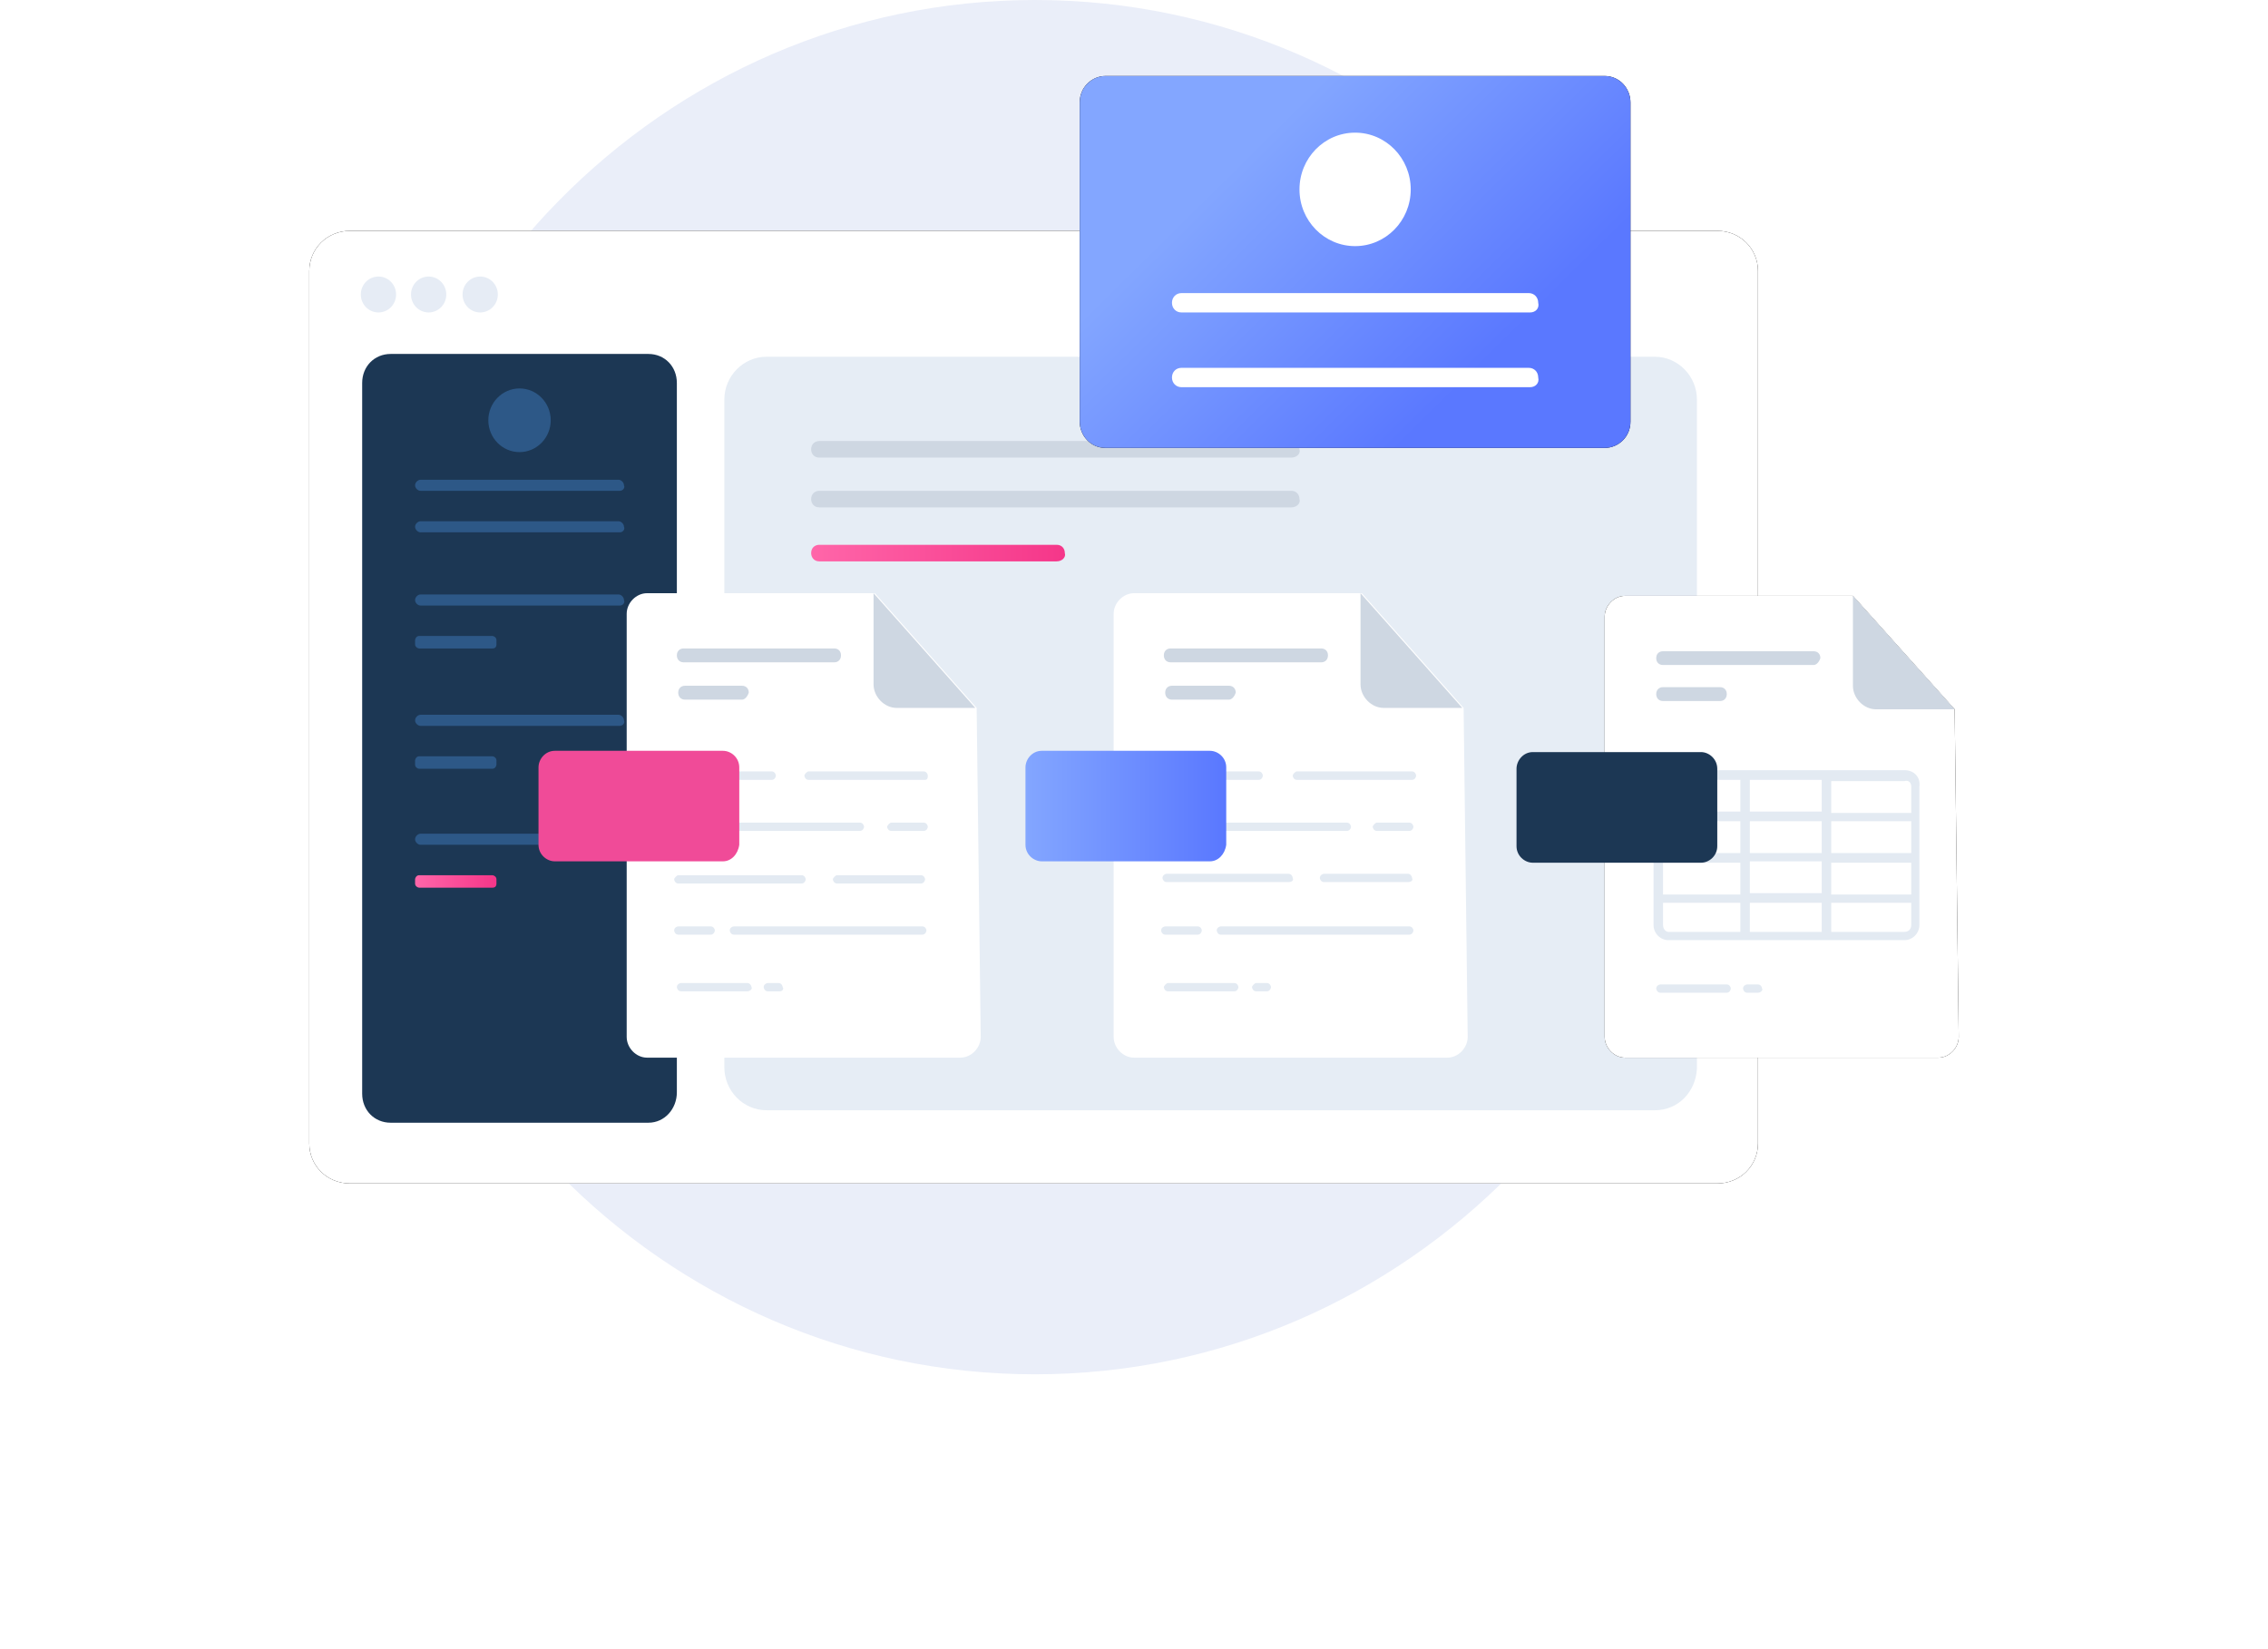
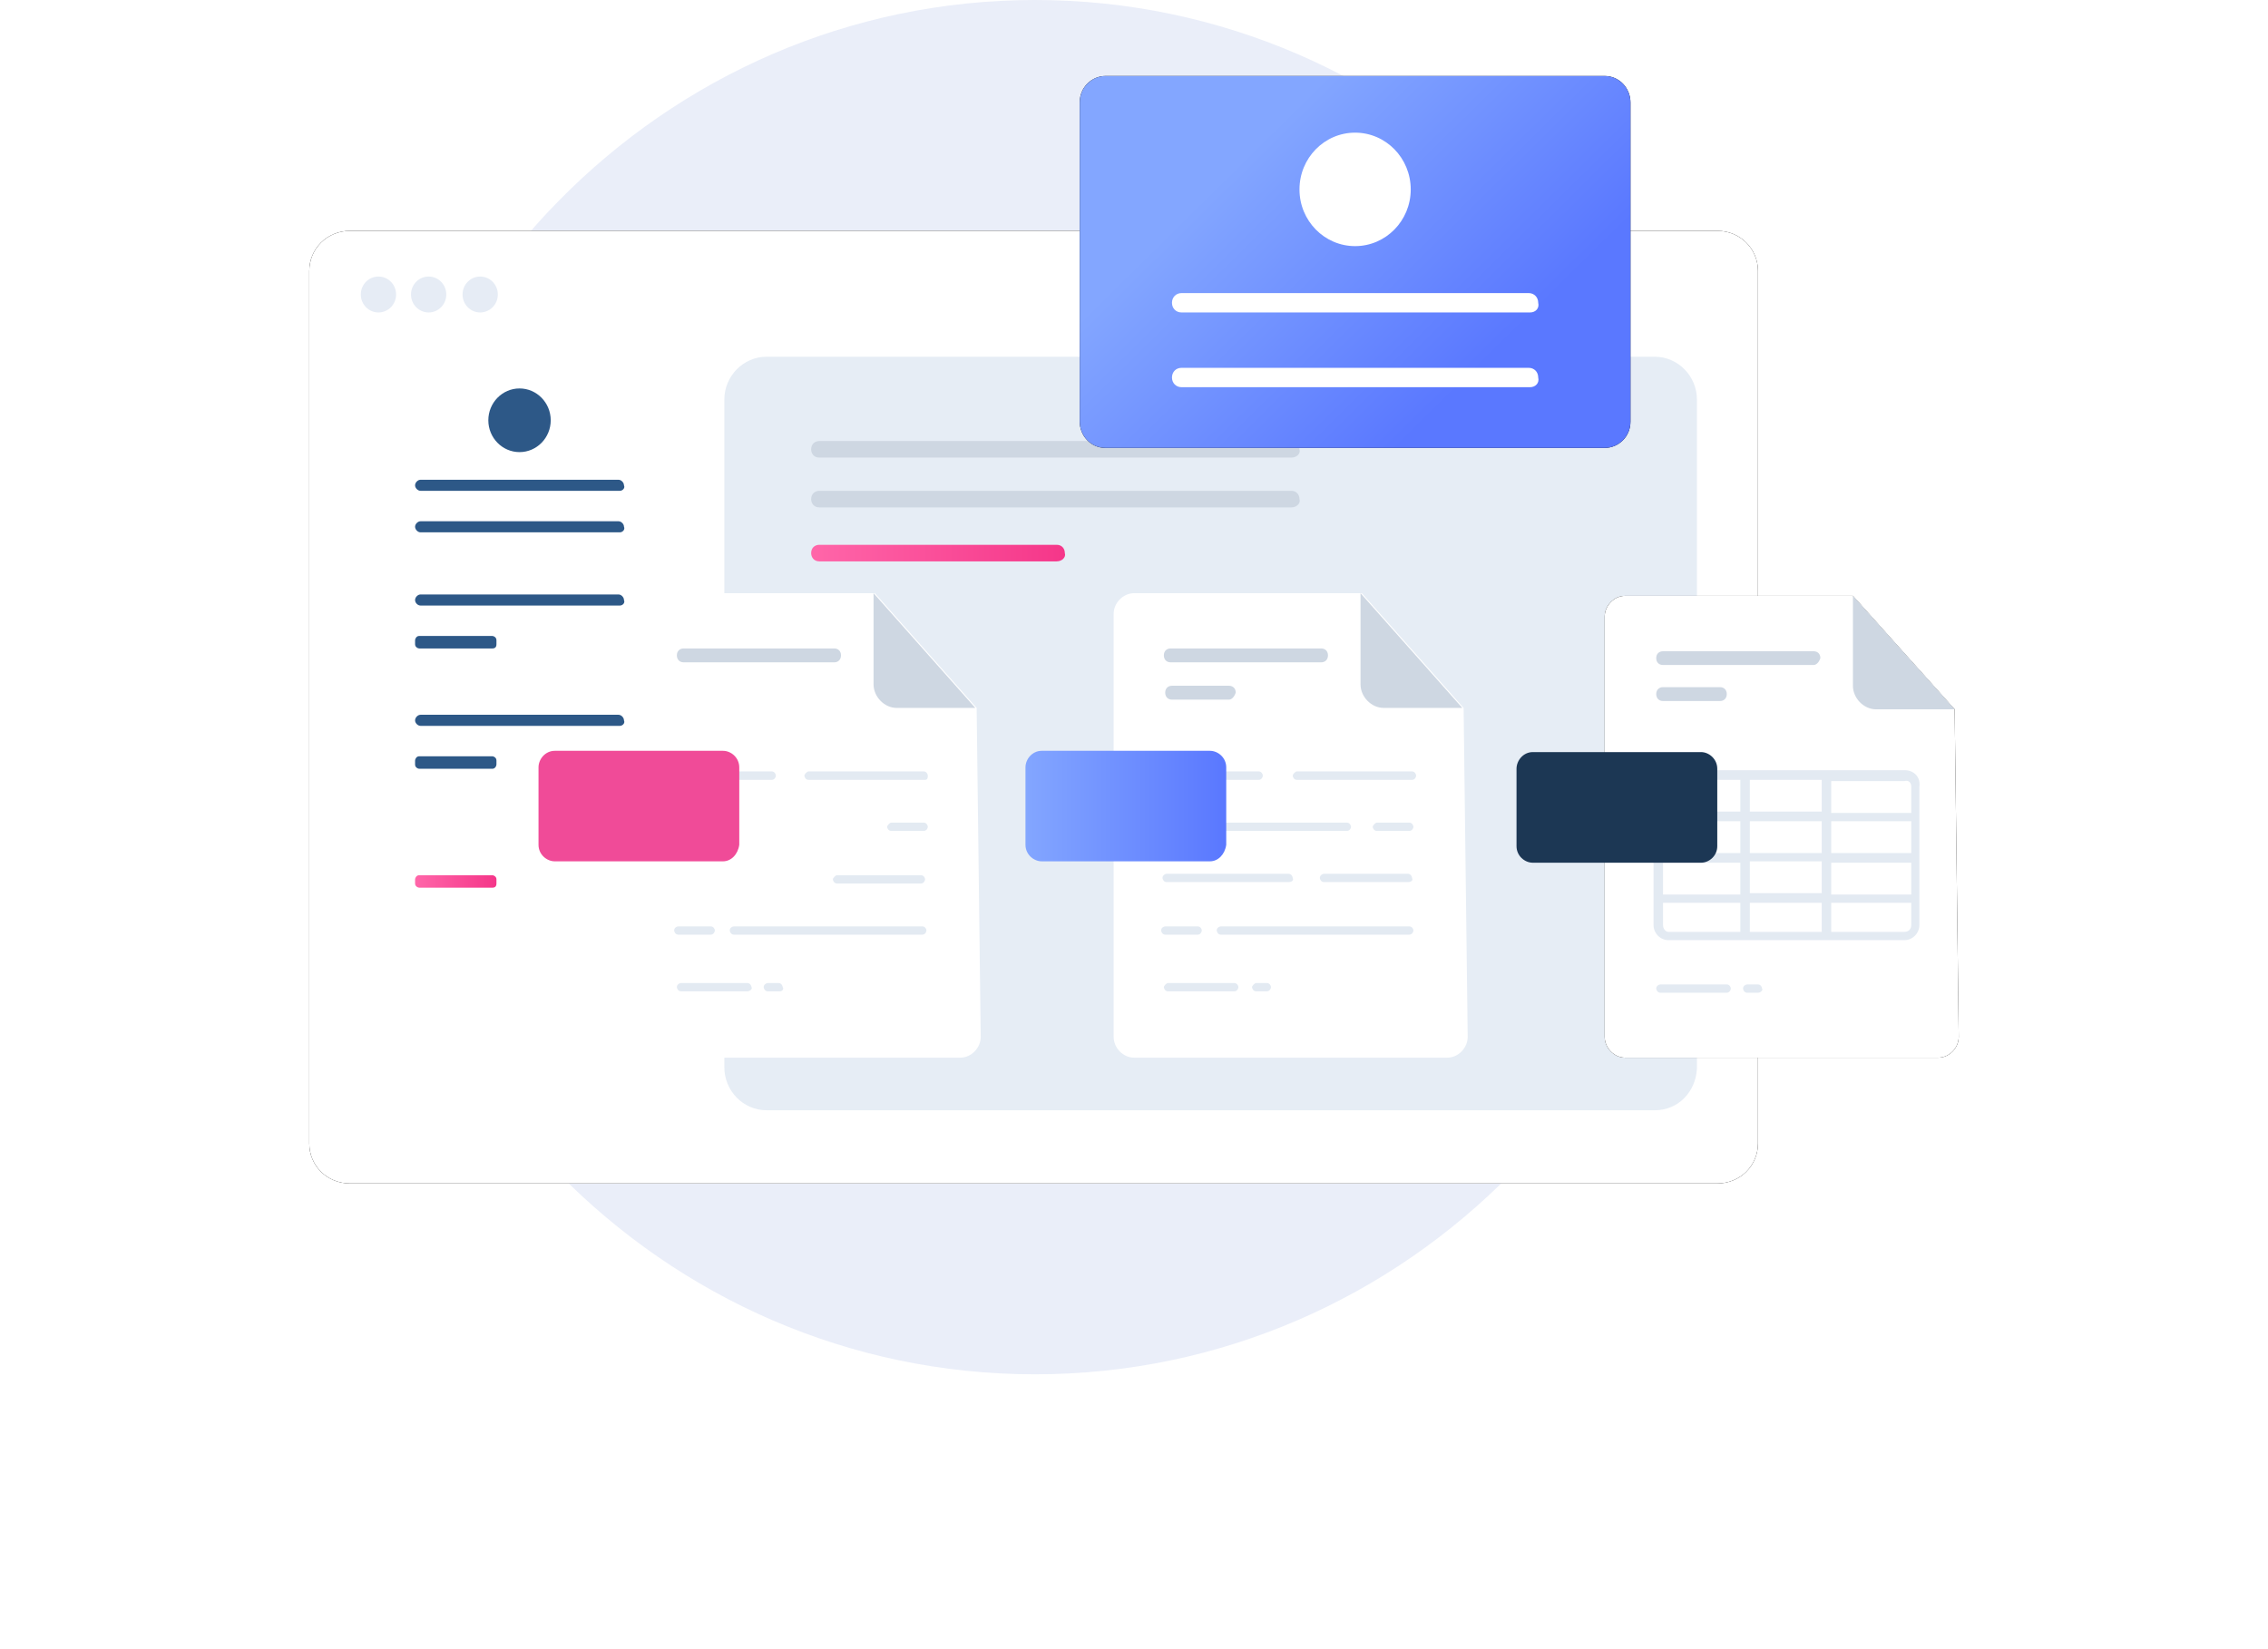
<svg xmlns="http://www.w3.org/2000/svg" xmlns:xlink="http://www.w3.org/1999/xlink" width="132px" height="96px" viewBox="0 0 132 96">
  <title>32</title>
  <defs>
    <path d="M84.316,15.771 L84.316,66.563 C84.316,67.845 83.29,68.89 81.947,68.89 L2.369,68.89 C1.026,68.89 0,67.845 0,66.563 L0,15.771 C0,14.49 1.026,13.437 2.369,13.437 L81.947,13.437 C83.29,13.437 84.316,14.49 84.316,15.771 Z" id="path-1" />
    <filter x="-37.4%" y="-40.6%" width="174.7%" height="213.6%" filterUnits="objectBoundingBox" id="filter-2">
      <feGaussianBlur stdDeviation="9" />
    </filter>
    <linearGradient x1="-0.433%" y1="44.068%" x2="100.221%" y2="44.068%" id="linearGradient-3">
      <stop stop-color="#FF66A9" offset="0%" />
      <stop stop-color="#F53689" offset="100%" />
    </linearGradient>
    <linearGradient x1="0.152%" y1="50.5%" x2="99.713%" y2="50.5%" id="linearGradient-4">
      <stop stop-color="#FF66A9" offset="0%" />
      <stop stop-color="#F53689" offset="100%" />
    </linearGradient>
    <path d="M95.763,41.29 L96,60.359 C96,61.004 95.447,61.567 94.816,61.567 L76.579,61.567 C75.947,61.567 75.394,61.004 75.394,60.359 L75.394,35.894 C75.394,35.249 75.947,34.686 76.579,34.686 L89.842,34.686 L95.763,41.29 Z" id="path-5" />
    <filter x="-152.9%" y="-83.7%" width="405.7%" height="334.4%" filterUnits="objectBoundingBox" id="filter-6">
      <feGaussianBlur stdDeviation="9" />
    </filter>
    <linearGradient x1="0.007%" y1="50.127%" x2="99.445%" y2="50.127%" id="linearGradient-7">
      <stop stop-color="#83A6FF" offset="0%" />
      <stop stop-color="#5A78FF" offset="100%" />
    </linearGradient>
    <linearGradient x1="23.247%" y1="31.352%" x2="78.873%" y2="69.374%" id="linearGradient-8">
      <stop stop-color="#83A6FF" offset="0%" />
      <stop stop-color="#5A78FF" offset="100%" />
    </linearGradient>
    <path d="M75.394,26.073 L46.342,26.073 C45.474,26.073 44.842,25.355 44.842,24.547 L44.842,5.959 C44.842,5.069 45.553,4.424 46.342,4.424 L75.394,4.424 C76.263,4.424 76.894,5.151 76.894,5.959 L76.894,24.547 C76.894,25.437 76.184,26.073 75.394,26.073 Z" id="path-9" />
    <filter x="-34.3%" y="-32.3%" width="168.6%" height="201.6%" filterUnits="objectBoundingBox" id="filter-10">
      <feGaussianBlur stdDeviation="3" />
    </filter>
  </defs>
  <g id="Desktop" stroke="none" stroke-width="1" fill="none" fill-rule="evenodd">
    <g id="Resellers" transform="translate(-252, -869)" fill-rule="nonzero">
      <g id="32" transform="translate(270, 869)">
        <path d="M42.237,80 C63.906,80 81.474,62.09 81.474,40 C81.474,17.91 63.906,0 42.237,0 C20.567,0 3,17.91 3,40 C3,62.09 20.567,80 42.237,80 Z" id="Path" fill="#EAEEF9" />
        <g id="Path">
          <use fill="black" fill-opacity="1" filter="url(#filter-2)" xlink:href="#path-1" />
          <use fill="#FFFFFF" xlink:href="#path-1" />
        </g>
        <path d="M78.316,64.629 L26.606,64.629 C25.263,64.629 24.158,63.502 24.158,62.131 L24.158,23.257 C24.158,21.894 25.263,20.767 26.606,20.767 L78.316,20.767 C79.658,20.767 80.763,21.894 80.763,23.257 L80.763,62.212 C80.684,63.584 79.658,64.629 78.316,64.629 Z" id="Path" fill="#E6EDF5" />
        <path d="M4.026,18.188 C4.593,18.188 5.053,17.722 5.053,17.143 C5.053,16.563 4.593,16.098 4.026,16.098 C3.459,16.098 3,16.563 3,17.143 C3,17.722 3.459,18.188 4.026,18.188 Z" id="Path" fill="#E6ECF5" />
        <path d="M6.947,18.188 C7.514,18.188 7.974,17.722 7.974,17.143 C7.974,16.563 7.514,16.098 6.947,16.098 C6.381,16.098 5.921,16.563 5.921,17.143 C5.921,17.722 6.381,18.188 6.947,18.188 Z" id="Path" fill="#E6ECF5" />
        <path d="M9.947,18.188 C10.514,18.188 10.974,17.722 10.974,17.143 C10.974,16.563 10.514,16.098 9.947,16.098 C9.381,16.098 8.921,16.563 8.921,17.143 C8.921,17.722 9.381,18.188 9.947,18.188 Z" id="Path" fill="#E6ECF5" />
        <path d="M57.158,26.637 L29.684,26.637 C29.369,26.637 29.21,26.4 29.21,26.155 C29.21,25.837 29.447,25.673 29.684,25.673 L57.158,25.673 C57.474,25.673 57.631,25.918 57.631,26.155 C57.71,26.4 57.474,26.637 57.158,26.637 Z" id="Path" fill="#CED7E2" />
        <path d="M57.158,29.535 L29.684,29.535 C29.369,29.535 29.21,29.298 29.21,29.053 C29.21,28.735 29.447,28.571 29.684,28.571 L57.158,28.571 C57.474,28.571 57.631,28.816 57.631,29.053 C57.71,29.298 57.474,29.535 57.158,29.535 Z" id="Path" fill="#CED7E2" />
        <path d="M43.5,32.678 L29.684,32.678 C29.369,32.678 29.21,32.433 29.21,32.196 C29.21,31.869 29.447,31.714 29.684,31.714 L43.5,31.714 C43.816,31.714 43.974,31.951 43.974,32.196 C44.053,32.433 43.816,32.678 43.5,32.678 Z" id="Path" fill="url(#linearGradient-3)" />
-         <path d="M19.737,65.355 L4.737,65.355 C3.79,65.355 3.079,64.629 3.079,63.665 L3.079,22.294 C3.079,21.331 3.79,20.604 4.737,20.604 L19.737,20.604 C20.684,20.604 21.394,21.331 21.394,22.294 L21.394,63.584 C21.394,64.547 20.684,65.355 19.737,65.355 Z" id="Path" fill="#1C3754" />
        <path d="M12.237,26.318 C13.24,26.318 14.053,25.486 14.053,24.465 C14.053,23.445 13.24,22.612 12.237,22.612 C11.234,22.612 10.421,23.445 10.421,24.465 C10.421,25.486 11.234,26.318 12.237,26.318 Z" id="Path" fill="#2D5887" />
        <path d="M18.079,28.571 L6.474,28.571 C6.316,28.571 6.158,28.408 6.158,28.253 C6.158,28.09 6.316,27.927 6.474,27.927 L18,27.927 C18.158,27.927 18.316,28.09 18.316,28.253 C18.394,28.408 18.237,28.571 18.079,28.571 Z" id="Path" fill="#2D5887" />
        <path d="M18.079,30.988 L6.474,30.988 C6.316,30.988 6.158,30.824 6.158,30.661 C6.158,30.506 6.316,30.343 6.474,30.343 L18,30.343 C18.158,30.343 18.316,30.506 18.316,30.661 C18.394,30.824 18.237,30.988 18.079,30.988 Z" id="Path" fill="#2D5887" />
        <path d="M18.079,35.249 L6.474,35.249 C6.316,35.249 6.158,35.094 6.158,34.931 C6.158,34.767 6.316,34.604 6.474,34.604 L18,34.604 C18.158,34.604 18.316,34.767 18.316,34.931 C18.394,35.094 18.237,35.249 18.079,35.249 Z" id="Path" fill="#2D5887" />
        <path d="M10.658,37.747 L6.394,37.747 C6.316,37.747 6.158,37.665 6.158,37.502 L6.158,37.265 C6.158,37.184 6.237,37.02 6.394,37.02 L10.658,37.02 C10.737,37.02 10.894,37.102 10.894,37.265 L10.894,37.502 C10.894,37.665 10.816,37.747 10.658,37.747 Z" id="Path" fill="#2D5887" />
        <path d="M18.079,42.253 L6.474,42.253 C6.316,42.253 6.158,42.09 6.158,41.935 C6.158,41.771 6.316,41.608 6.474,41.608 L18,41.608 C18.158,41.608 18.316,41.771 18.316,41.935 C18.394,42.09 18.237,42.253 18.079,42.253 Z" id="Path" fill="#2D5887" />
        <path d="M10.658,44.751 L6.394,44.751 C6.316,44.751 6.158,44.669 6.158,44.506 L6.158,44.269 C6.158,44.188 6.237,44.024 6.394,44.024 L10.658,44.024 C10.737,44.024 10.894,44.106 10.894,44.269 L10.894,44.506 C10.894,44.588 10.816,44.751 10.658,44.751 Z" id="Path" fill="#2D5887" />
-         <path d="M18.079,49.176 L6.474,49.176 C6.316,49.176 6.158,49.012 6.158,48.857 C6.158,48.694 6.316,48.531 6.474,48.531 L18,48.531 C18.158,48.531 18.316,48.694 18.316,48.857 C18.394,49.012 18.237,49.176 18.079,49.176 Z" id="Path" fill="#2D5887" />
        <path d="M10.658,51.673 L6.394,51.673 C6.316,51.673 6.158,51.592 6.158,51.429 L6.158,51.184 C6.158,51.11 6.237,50.947 6.394,50.947 L10.658,50.947 C10.737,50.947 10.894,51.029 10.894,51.184 L10.894,51.429 C10.894,51.592 10.816,51.673 10.658,51.673 Z" id="Path" fill="url(#linearGradient-4)" />
        <g id="Path">
          <use fill="black" fill-opacity="1" filter="url(#filter-6)" xlink:href="#path-5" />
          <use fill="#FFFFFF" xlink:href="#path-5" />
        </g>
        <path d="M84.316,57.788 L83.684,57.788 C83.526,57.788 83.447,57.624 83.447,57.543 C83.447,57.388 83.606,57.306 83.684,57.306 L84.316,57.306 C84.474,57.306 84.553,57.461 84.553,57.543 C84.631,57.624 84.474,57.788 84.316,57.788 Z" id="Path" fill="#E3EAF2" />
        <path d="M82.5,57.788 L78.631,57.788 C78.474,57.788 78.394,57.624 78.394,57.543 C78.394,57.388 78.553,57.306 78.631,57.306 L82.5,57.306 C82.658,57.306 82.737,57.461 82.737,57.543 C82.737,57.624 82.658,57.788 82.5,57.788 Z" id="Path" fill="#E3EAF2" />
        <path d="M87.553,38.71 L78.79,38.71 C78.553,38.71 78.394,38.555 78.394,38.31 C78.394,38.065 78.553,37.91 78.79,37.91 L87.553,37.91 C87.79,37.91 87.947,38.065 87.947,38.31 C87.869,38.555 87.71,38.71 87.553,38.71 Z" id="Path" fill="#CED7E2" />
        <path d="M82.106,40.808 L78.79,40.808 C78.553,40.808 78.394,40.645 78.394,40.4 C78.394,40.163 78.553,40 78.79,40 L82.106,40 C82.342,40 82.5,40.163 82.5,40.4 C82.5,40.645 82.342,40.808 82.106,40.808 Z" id="Path" fill="#CED7E2" />
        <path d="M89.842,34.686 L89.842,39.918 C89.842,40.645 90.474,41.29 91.184,41.29 L95.763,41.29" id="Path" fill="#CED7E2" />
        <path d="M92.842,44.833 L88.263,44.833 L83.526,44.833 L79.106,44.833 C78.632,44.833 78.237,45.233 78.237,45.714 L78.237,53.845 C78.237,54.327 78.632,54.727 79.106,54.727 L92.842,54.727 C93.316,54.727 93.71,54.327 93.71,53.845 L93.71,45.796 C93.79,45.233 93.394,44.833 92.842,44.833 Z M83.842,51.992 L83.842,50.139 L88.026,50.139 L88.026,51.992 L83.842,51.992 Z M88.026,52.555 L88.026,54.245 L83.842,54.245 L83.842,52.555 L88.026,52.555 Z M88.026,47.804 L88.026,49.657 L83.842,49.657 L83.842,47.804 L88.026,47.804 Z M83.842,47.241 L83.842,45.396 L88.026,45.396 L88.026,47.241 L83.842,47.241 Z M93.237,49.657 L88.579,49.657 L88.579,47.804 L93.237,47.804 L93.237,49.657 Z M83.29,49.657 L78.79,49.657 L78.79,47.804 L83.29,47.804 L83.29,49.657 Z M78.79,50.22 L83.29,50.22 L83.29,52.073 L78.79,52.073 L78.79,50.22 Z M88.579,50.22 L93.237,50.22 L93.237,52.073 L88.579,52.073 L88.579,50.22 Z M93.237,45.796 L93.237,47.322 L88.579,47.322 L88.579,45.469 L92.842,45.469 C93.079,45.396 93.237,45.551 93.237,45.796 Z M79.106,45.396 L83.29,45.396 L83.29,47.241 L78.79,47.241 L78.79,45.714 C78.79,45.551 78.947,45.396 79.106,45.396 Z M78.79,53.845 L78.79,52.555 L83.29,52.555 L83.29,54.245 L79.106,54.245 C78.947,54.245 78.79,54.082 78.79,53.845 Z M92.842,54.245 L88.579,54.245 L88.579,52.555 L93.237,52.555 L93.237,53.845 C93.237,54.082 93.079,54.245 92.842,54.245 Z" id="Shape" fill="#E3EAF2" />
        <path d="M81,50.22 L71.21,50.22 C70.737,50.22 70.263,49.82 70.263,49.257 L70.263,44.751 C70.263,44.269 70.658,43.78 71.21,43.78 L81,43.78 C81.474,43.78 81.947,44.188 81.947,44.751 L81.947,49.257 C81.947,49.82 81.474,50.22 81,50.22 Z" id="Path" fill="#1C3754" />
        <path d="M38.842,41.208 L39.079,60.359 C39.079,61.004 38.526,61.567 37.894,61.567 L19.658,61.567 C19.026,61.567 18.474,61.004 18.474,60.359 L18.474,35.731 C18.474,35.094 19.026,34.531 19.658,34.531 L32.921,34.531 L38.842,41.208 Z" id="Path" fill="#FFFFFF" />
        <path d="M35.684,54.408 L24.71,54.408 C24.553,54.408 24.474,54.245 24.474,54.163 C24.474,54 24.631,53.927 24.71,53.927 L35.684,53.927 C35.842,53.927 35.921,54.082 35.921,54.163 C35.921,54.245 35.842,54.408 35.684,54.408 Z" id="Path" fill="#E3EAF2" />
        <path d="M23.369,54.408 L21.474,54.408 C21.316,54.408 21.237,54.245 21.237,54.163 C21.237,54 21.394,53.927 21.474,53.927 L23.369,53.927 C23.526,53.927 23.606,54.082 23.606,54.163 C23.606,54.245 23.526,54.408 23.369,54.408 Z" id="Path" fill="#E3EAF2" />
        <path d="M35.606,51.429 L30.71,51.429 C30.553,51.429 30.474,51.265 30.474,51.184 C30.474,51.11 30.632,50.947 30.71,50.947 L35.606,50.947 C35.763,50.947 35.842,51.11 35.842,51.184 C35.842,51.265 35.763,51.429 35.606,51.429 Z" id="Path" fill="#E3EAF2" />
-         <path d="M28.658,51.429 L21.474,51.429 C21.316,51.429 21.237,51.265 21.237,51.184 C21.237,51.11 21.394,50.947 21.474,50.947 L28.658,50.947 C28.816,50.947 28.894,51.11 28.894,51.184 C28.894,51.265 28.816,51.429 28.658,51.429 Z" id="Path" fill="#E3EAF2" />
        <path d="M35.763,48.367 L33.869,48.367 C33.71,48.367 33.631,48.212 33.631,48.131 C33.631,48.049 33.79,47.886 33.869,47.886 L35.763,47.886 C35.921,47.886 36,48.049 36,48.131 C36,48.212 35.921,48.367 35.763,48.367 Z" id="Path" fill="#E3EAF2" />
-         <path d="M32.053,48.367 L21.632,48.367 C21.474,48.367 21.394,48.212 21.394,48.131 C21.394,48.049 21.553,47.886 21.632,47.886 L32.053,47.886 C32.21,47.886 32.29,48.049 32.29,48.131 C32.29,48.212 32.21,48.367 32.053,48.367 Z" id="Path" fill="#E3EAF2" />
        <path d="M27.394,57.706 L26.684,57.706 C26.526,57.706 26.447,57.543 26.447,57.461 C26.447,57.306 26.606,57.224 26.684,57.224 L27.316,57.224 C27.474,57.224 27.553,57.388 27.553,57.461 C27.631,57.543 27.553,57.706 27.394,57.706 Z" id="Path" fill="#E3EAF2" />
        <path d="M25.5,57.706 L21.632,57.706 C21.474,57.706 21.394,57.543 21.394,57.461 C21.394,57.306 21.553,57.224 21.632,57.224 L25.5,57.224 C25.658,57.224 25.737,57.388 25.737,57.461 C25.816,57.543 25.658,57.706 25.5,57.706 Z" id="Path" fill="#E3EAF2" />
        <path d="M35.842,45.396 L29.053,45.396 C28.894,45.396 28.816,45.233 28.816,45.151 C28.816,45.069 28.974,44.906 29.053,44.906 L35.763,44.906 C35.921,44.906 36,45.069 36,45.151 C36,45.233 36,45.396 35.842,45.396 Z" id="Path" fill="#E3EAF2" />
        <path d="M26.921,45.396 L21.71,45.396 C21.553,45.396 21.474,45.233 21.474,45.151 C21.474,45.069 21.631,44.906 21.71,44.906 L26.921,44.906 C27.079,44.906 27.158,45.069 27.158,45.151 C27.158,45.233 27.079,45.396 26.921,45.396 Z" id="Path" fill="#E3EAF2" />
        <path d="M30.553,38.555 L21.79,38.555 C21.553,38.555 21.394,38.392 21.394,38.147 C21.394,37.91 21.553,37.747 21.79,37.747 L30.553,37.747 C30.79,37.747 30.947,37.91 30.947,38.147 C30.947,38.392 30.79,38.555 30.553,38.555 Z" id="Path" fill="#CED7E2" />
-         <path d="M25.184,40.727 L21.869,40.727 C21.631,40.727 21.474,40.563 21.474,40.318 C21.474,40.082 21.631,39.918 21.869,39.918 L25.184,39.918 C25.421,39.918 25.579,40.082 25.579,40.318 C25.5,40.563 25.342,40.727 25.184,40.727 Z" id="Path" fill="#CED7E2" />
        <path d="M32.842,34.531 L32.842,39.837 C32.842,40.563 33.474,41.208 34.184,41.208 L38.763,41.208" id="Path" fill="#CED7E2" />
        <path d="M24.079,50.139 L14.29,50.139 C13.816,50.139 13.342,49.739 13.342,49.176 L13.342,44.669 C13.342,44.188 13.737,43.706 14.29,43.706 L24.079,43.706 C24.553,43.706 25.026,44.106 25.026,44.669 L25.026,49.176 C24.947,49.739 24.553,50.139 24.079,50.139 Z" id="Path" fill="#F04B98" />
        <path d="M67.184,41.208 L67.421,60.359 C67.421,61.004 66.869,61.567 66.237,61.567 L48,61.567 C47.369,61.567 46.816,61.004 46.816,60.359 L46.816,35.731 C46.816,35.094 47.369,34.531 48,34.531 L61.263,34.531 L67.184,41.208 Z" id="Path" fill="#FFFFFF" />
        <path d="M64.026,54.408 L53.053,54.408 C52.894,54.408 52.816,54.245 52.816,54.163 C52.816,54 52.974,53.927 53.053,53.927 L64.026,53.927 C64.184,53.927 64.263,54.082 64.263,54.163 C64.263,54.245 64.184,54.408 64.026,54.408 Z" id="Path" fill="#E3EAF2" />
        <path d="M51.71,54.408 L49.816,54.408 C49.658,54.408 49.579,54.245 49.579,54.163 C49.579,54 49.737,53.927 49.816,53.927 L51.71,53.927 C51.869,53.927 51.947,54.082 51.947,54.163 C51.947,54.245 51.869,54.408 51.71,54.408 Z" id="Path" fill="#E3EAF2" />
        <path d="M63.947,51.347 L59.053,51.347 C58.894,51.347 58.816,51.184 58.816,51.11 C58.816,50.947 58.974,50.865 59.053,50.865 L63.947,50.865 C64.106,50.865 64.184,51.029 64.184,51.11 C64.263,51.265 64.106,51.347 63.947,51.347 Z" id="Path" fill="#E3EAF2" />
        <path d="M57,51.347 L49.894,51.347 C49.737,51.347 49.658,51.184 49.658,51.11 C49.658,50.947 49.816,50.865 49.894,50.865 L57,50.865 C57.158,50.865 57.237,51.029 57.237,51.11 C57.316,51.265 57.158,51.347 57,51.347 Z" id="Path" fill="#E3EAF2" />
        <path d="M64.026,48.367 L62.131,48.367 C61.974,48.367 61.894,48.212 61.894,48.131 C61.894,48.049 62.053,47.886 62.131,47.886 L64.026,47.886 C64.184,47.886 64.263,48.049 64.263,48.131 C64.263,48.212 64.184,48.367 64.026,48.367 Z" id="Path" fill="#E3EAF2" />
        <path d="M60.394,48.367 L49.974,48.367 C49.816,48.367 49.737,48.212 49.737,48.131 C49.737,48.049 49.894,47.886 49.974,47.886 L60.394,47.886 C60.553,47.886 60.631,48.049 60.631,48.131 C60.631,48.212 60.553,48.367 60.394,48.367 Z" id="Path" fill="#E3EAF2" />
        <path d="M55.737,57.706 L55.106,57.706 C54.947,57.706 54.869,57.543 54.869,57.461 C54.869,57.388 55.026,57.224 55.106,57.224 L55.737,57.224 C55.894,57.224 55.974,57.388 55.974,57.461 C55.974,57.543 55.894,57.706 55.737,57.706 Z" id="Path" fill="#E3EAF2" />
        <path d="M53.842,57.706 L49.974,57.706 C49.816,57.706 49.737,57.543 49.737,57.461 C49.737,57.388 49.894,57.224 49.974,57.224 L53.842,57.224 C54,57.224 54.079,57.388 54.079,57.461 C54.079,57.543 54,57.706 53.842,57.706 Z" id="Path" fill="#E3EAF2" />
        <path d="M64.184,45.396 L57.474,45.396 C57.316,45.396 57.237,45.233 57.237,45.151 C57.237,45.069 57.394,44.906 57.474,44.906 L64.184,44.906 C64.342,44.906 64.421,45.069 64.421,45.151 C64.421,45.233 64.342,45.396 64.184,45.396 Z" id="Path" fill="#E3EAF2" />
        <path d="M55.263,45.396 L50.053,45.396 C49.894,45.396 49.816,45.233 49.816,45.151 C49.816,45.069 49.974,44.906 50.053,44.906 L55.263,44.906 C55.421,44.906 55.5,45.069 55.5,45.151 C55.5,45.233 55.421,45.396 55.263,45.396 Z" id="Path" fill="#E3EAF2" />
        <path d="M58.894,38.555 L50.131,38.555 C49.894,38.555 49.737,38.392 49.737,38.147 C49.737,37.91 49.894,37.747 50.131,37.747 L58.894,37.747 C59.131,37.747 59.29,37.91 59.29,38.147 C59.29,38.392 59.131,38.555 58.894,38.555 Z" id="Path" fill="#CED7E2" />
        <path d="M53.526,40.727 L50.21,40.727 C49.974,40.727 49.816,40.563 49.816,40.318 C49.816,40.082 49.974,39.918 50.21,39.918 L53.526,39.918 C53.763,39.918 53.921,40.082 53.921,40.318 C53.842,40.563 53.684,40.727 53.526,40.727 Z" id="Path" fill="#CED7E2" />
        <path d="M61.184,34.531 L61.184,39.837 C61.184,40.563 61.816,41.208 62.526,41.208 L67.106,41.208" id="Path" fill="#CED7E2" />
        <path d="M52.421,50.139 L42.631,50.139 C42.158,50.139 41.684,49.739 41.684,49.176 L41.684,44.669 C41.684,44.188 42.079,43.706 42.631,43.706 L52.421,43.706 C52.894,43.706 53.368,44.106 53.368,44.669 L53.368,49.176 C53.29,49.739 52.894,50.139 52.421,50.139 Z" id="Path" fill="url(#linearGradient-7)" />
        <g id="Path">
          <use fill="black" fill-opacity="1" filter="url(#filter-10)" xlink:href="#path-9" />
          <use fill="url(#linearGradient-8)" xlink:href="#path-9" />
        </g>
        <path d="M60.869,14.327 C62.656,14.327 64.106,12.849 64.106,11.029 C64.106,9.2 62.656,7.722 60.869,7.722 C59.081,7.722 57.631,9.2 57.631,11.029 C57.631,12.849 59.081,14.327 60.869,14.327 Z" id="Path" fill="#FFFFFF" />
        <path d="M71.053,18.188 L50.763,18.188 C50.447,18.188 50.21,17.951 50.21,17.624 C50.21,17.306 50.447,17.061 50.763,17.061 L70.974,17.061 C71.29,17.061 71.526,17.306 71.526,17.624 C71.606,17.951 71.368,18.188 71.053,18.188 Z" id="Path" fill="#FFFFFF" />
        <path d="M71.053,22.539 L50.763,22.539 C50.447,22.539 50.21,22.294 50.21,21.976 C50.21,21.649 50.447,21.412 50.763,21.412 L70.974,21.412 C71.29,21.412 71.526,21.649 71.526,21.976 C71.606,22.294 71.368,22.539 71.053,22.539 Z" id="Path" fill="#FFFFFF" />
      </g>
    </g>
  </g>
</svg>